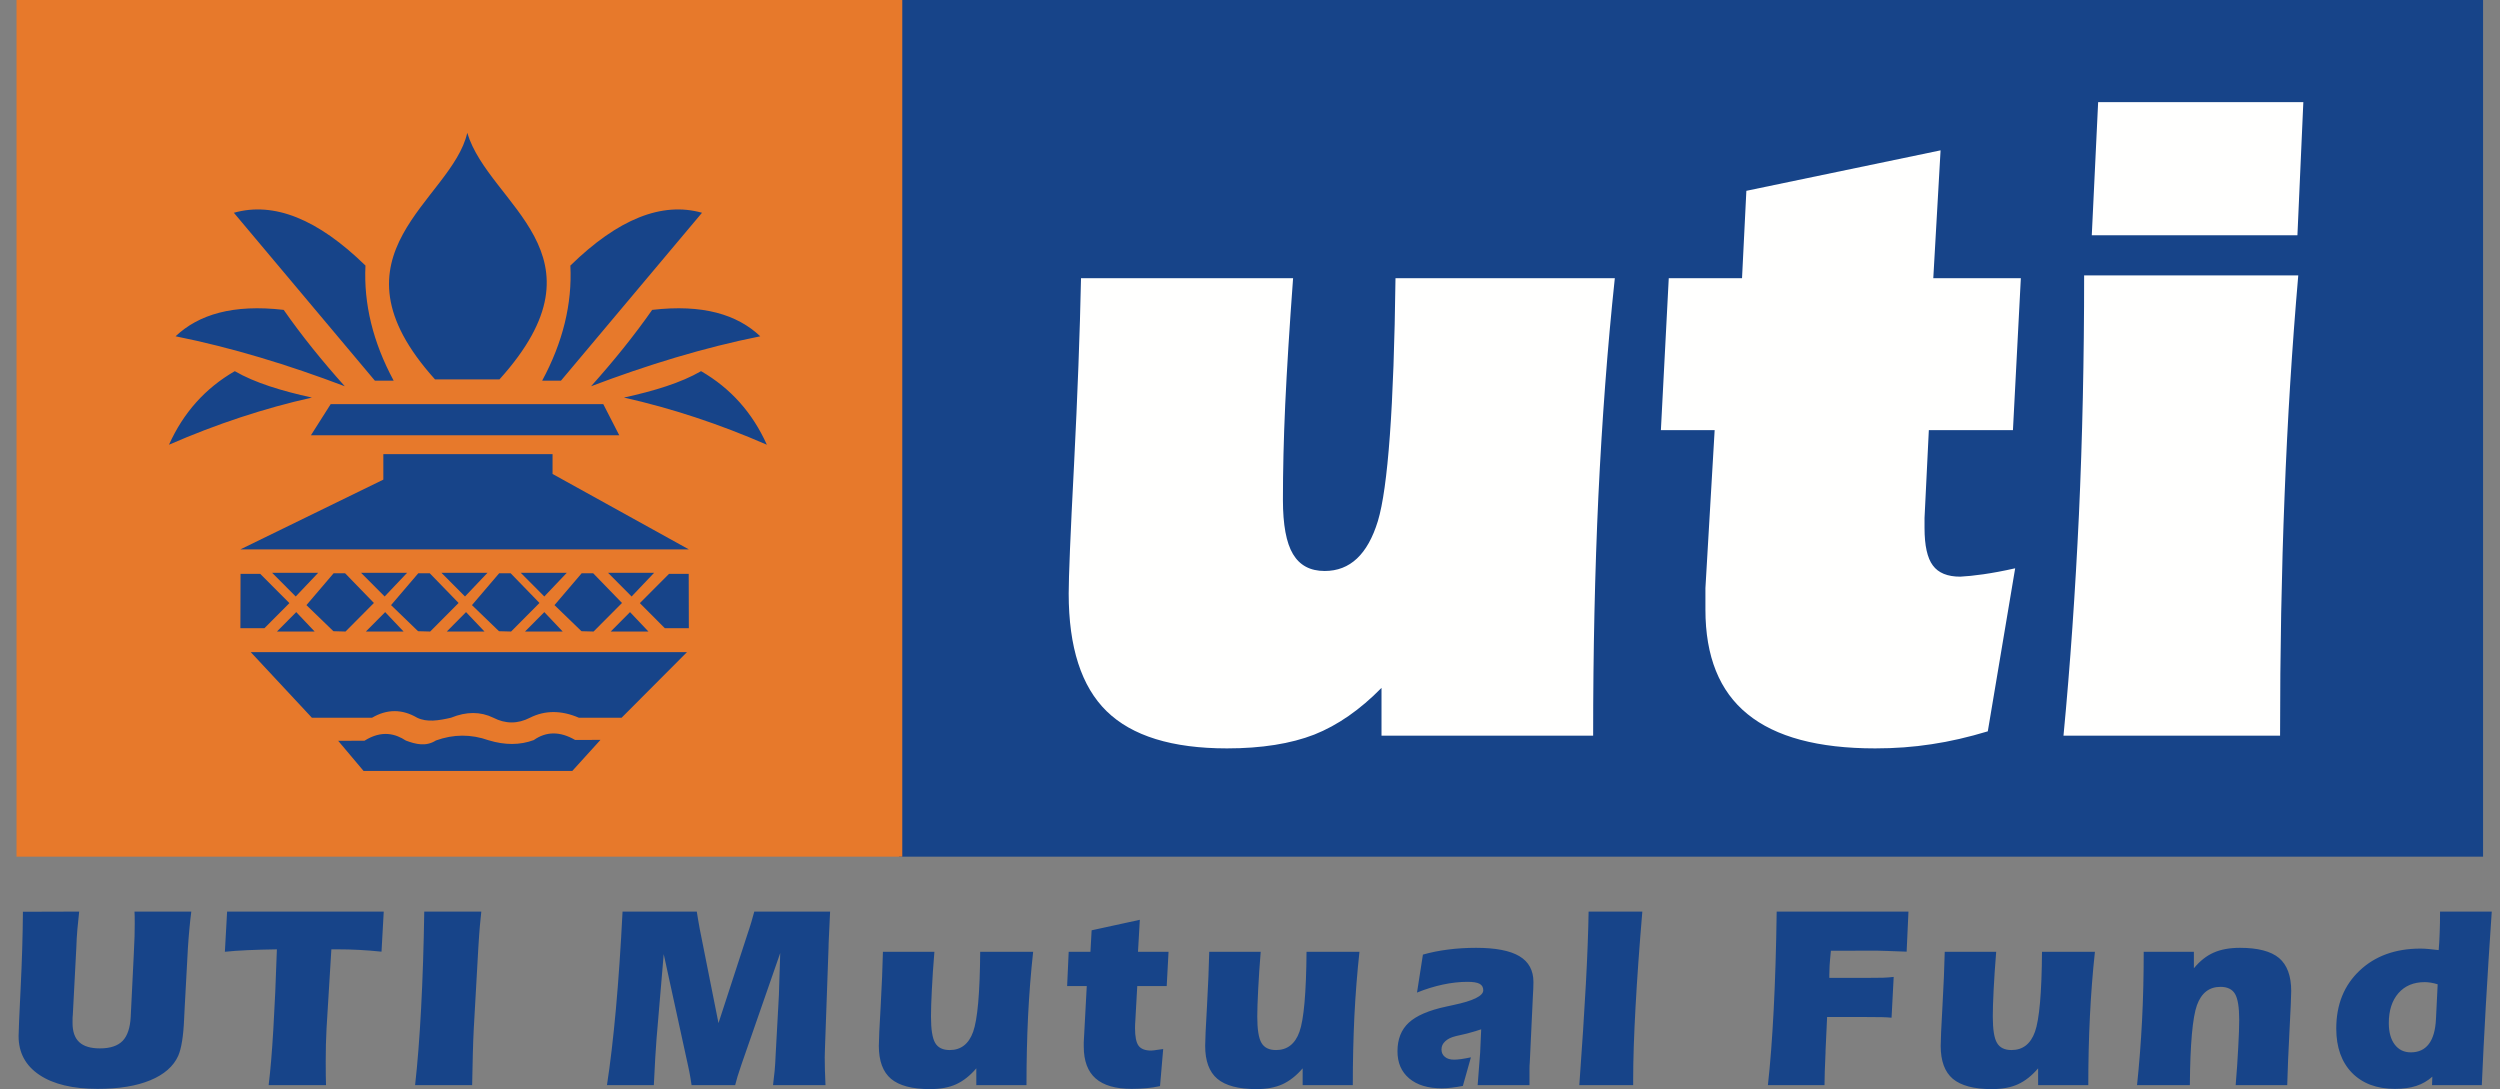
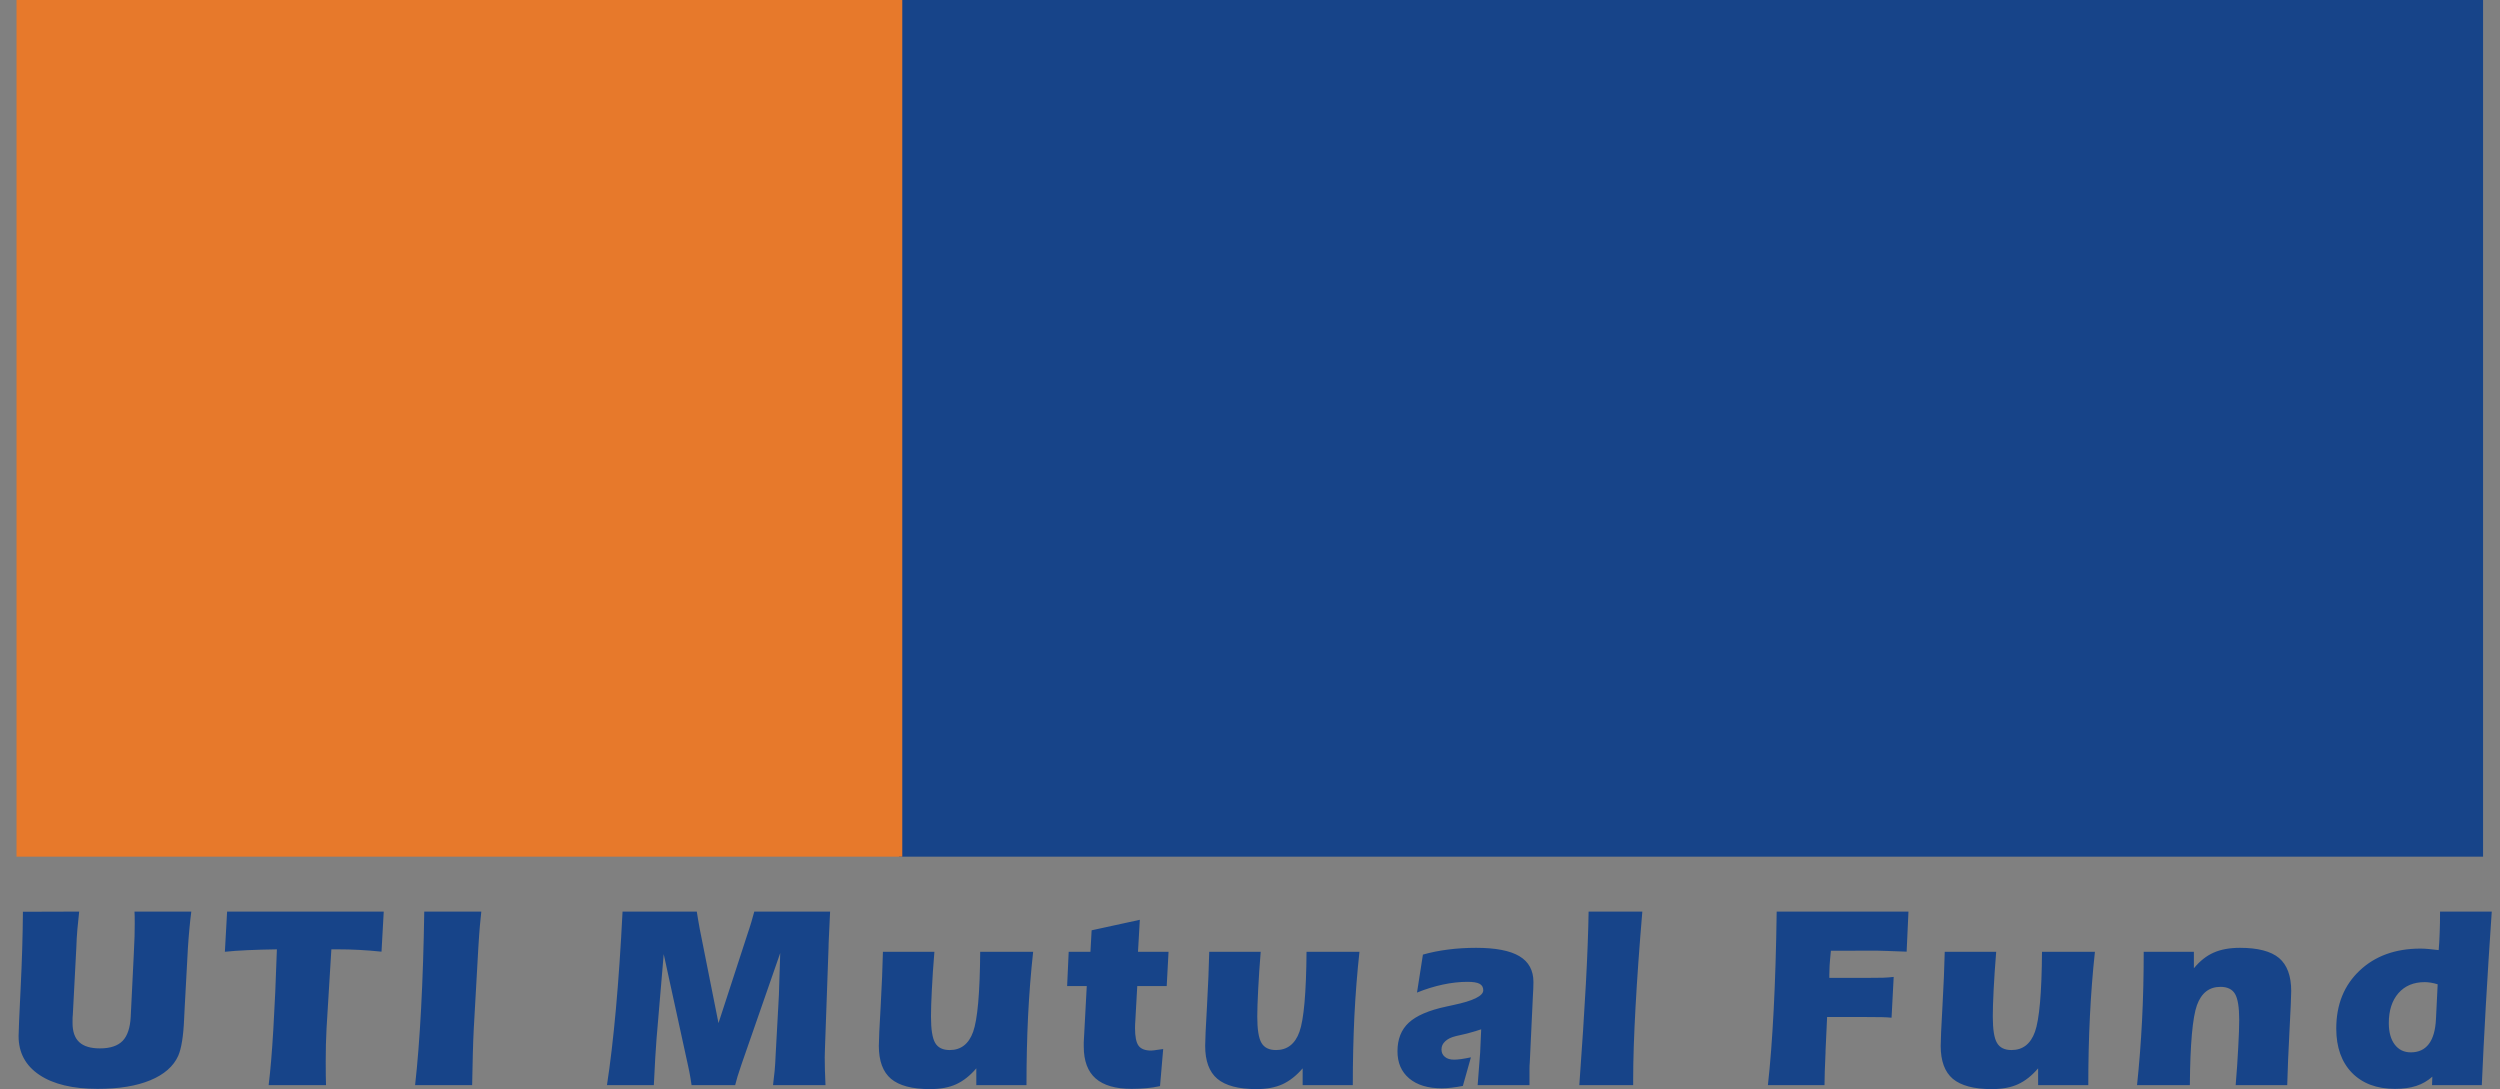
<svg xmlns="http://www.w3.org/2000/svg" width="101" height="44" viewBox="0 0 101 44" fill="none">
  <rect x="0" y="0" width="101" height="44" fill="#808080" stroke="none" />
  <path fill-rule="evenodd" clip-rule="evenodd" d="M36.319 34.609H100.316V0H36.319V34.609Z" fill="#174489" />
  <path fill-rule="evenodd" clip-rule="evenodd" d="M0.667 34.609H36.452V0H0.667V34.609Z" fill="#E7792B" />
  <path fill-rule="evenodd" clip-rule="evenodd" d="M3.199 36.828C3.172 37.064 3.148 37.303 3.126 37.547C3.105 37.792 3.091 38.036 3.084 38.276L2.942 40.991C2.938 41.028 2.935 41.07 2.932 41.12C2.931 41.168 2.931 41.239 2.931 41.333C2.931 41.679 3.021 41.937 3.204 42.105C3.384 42.272 3.663 42.355 4.036 42.355C4.45 42.355 4.754 42.255 4.952 42.054C5.149 41.85 5.259 41.524 5.281 41.073L5.402 38.618C5.419 38.276 5.431 38.014 5.436 37.835C5.441 37.653 5.443 37.484 5.443 37.324C5.443 37.191 5.443 37.088 5.441 37.019C5.439 36.951 5.438 36.887 5.434 36.828H7.728C7.7 37.049 7.674 37.279 7.653 37.517C7.63 37.753 7.61 38.01 7.592 38.287L7.46 40.727C7.452 40.828 7.446 40.97 7.439 41.156C7.41 41.856 7.33 42.355 7.2 42.655C7.007 43.083 6.629 43.412 6.071 43.643C5.512 43.875 4.803 43.99 3.946 43.99C2.938 43.99 2.152 43.802 1.592 43.426C1.031 43.05 0.751 42.529 0.751 41.859C0.751 41.69 0.778 41.047 0.833 39.933C0.889 38.819 0.919 37.785 0.926 36.835L3.199 36.828ZM15.503 36.828L15.413 38.447C15.106 38.415 14.806 38.392 14.512 38.376C14.219 38.36 13.926 38.353 13.637 38.353H13.387L13.192 41.554C13.181 41.768 13.173 41.982 13.167 42.2C13.162 42.418 13.159 42.639 13.159 42.867C13.159 43.13 13.161 43.327 13.162 43.461C13.162 43.596 13.167 43.723 13.171 43.84H10.853C10.925 43.264 10.988 42.511 11.043 41.579C11.099 40.649 11.147 39.575 11.186 38.353C10.742 38.36 10.344 38.371 9.992 38.387C9.641 38.403 9.34 38.424 9.085 38.452L9.175 36.828H15.503ZM19.075 43.84H16.77C16.869 42.957 16.95 41.921 17.013 40.732C17.076 39.542 17.118 38.242 17.14 36.828H19.445C19.424 36.998 19.407 37.187 19.388 37.395C19.37 37.603 19.348 37.898 19.325 38.281L19.14 41.566C19.124 41.868 19.112 42.209 19.102 42.588C19.093 42.967 19.082 43.384 19.075 43.84ZM28.15 36.828C28.165 36.926 28.181 37.029 28.201 37.141C28.219 37.254 28.243 37.385 28.271 37.536L29.027 41.333L30.188 37.769C30.255 37.574 30.309 37.401 30.353 37.256C30.398 37.109 30.436 36.966 30.473 36.828H33.536C33.515 37.194 33.496 37.608 33.478 38.075C33.475 38.176 33.473 38.245 33.473 38.281L33.331 42.283C33.331 42.318 33.328 42.384 33.325 42.479C33.32 42.576 33.319 42.655 33.319 42.716C33.319 42.865 33.32 43.035 33.326 43.224C33.332 43.414 33.34 43.619 33.35 43.84H31.23C31.254 43.656 31.276 43.464 31.296 43.26C31.314 43.058 31.327 42.847 31.335 42.634L31.468 40.194C31.47 40.143 31.477 39.921 31.488 39.532C31.498 39.144 31.51 38.8 31.521 38.503L29.96 42.99C29.889 43.199 29.836 43.362 29.798 43.483C29.762 43.603 29.729 43.723 29.7 43.84H27.94C27.924 43.736 27.907 43.62 27.885 43.496C27.864 43.37 27.838 43.234 27.805 43.089L26.814 38.547L26.524 41.967C26.509 42.175 26.49 42.426 26.473 42.72C26.454 43.016 26.436 43.387 26.415 43.84H24.521C24.653 42.981 24.775 41.957 24.882 40.77C24.989 39.579 25.079 38.267 25.151 36.828H28.15ZM41.739 38.452C41.647 39.286 41.58 40.151 41.534 41.05C41.491 41.948 41.47 42.878 41.47 43.84H39.443V43.161C39.189 43.459 38.918 43.671 38.627 43.805C38.337 43.935 37.987 44 37.574 44C36.85 44 36.326 43.86 35.997 43.584C35.67 43.307 35.505 42.862 35.505 42.254C35.505 42.033 35.529 41.499 35.579 40.654C35.625 39.81 35.656 39.076 35.67 38.452H37.75C37.704 39.006 37.669 39.516 37.647 39.98C37.622 40.442 37.612 40.807 37.612 41.073C37.612 41.59 37.669 41.944 37.781 42.134C37.894 42.327 38.09 42.422 38.369 42.422C38.823 42.422 39.14 42.175 39.315 41.684C39.492 41.19 39.588 40.113 39.6 38.452H41.739ZM45.865 41.276C45.865 41.283 45.864 41.314 45.859 41.371C45.856 41.428 45.855 41.483 45.855 41.533C45.855 41.882 45.903 42.12 46 42.25C46.096 42.378 46.267 42.443 46.504 42.443C46.558 42.443 46.666 42.429 46.832 42.403C46.9 42.392 46.952 42.385 46.993 42.381L46.865 43.879C46.688 43.918 46.504 43.947 46.315 43.963C46.123 43.98 45.925 43.99 45.718 43.99C45.063 43.99 44.58 43.848 44.261 43.568C43.943 43.287 43.784 42.857 43.784 42.283V42.103L43.905 39.838H43.112L43.175 38.452H44.054L44.102 37.584L46.049 37.16L45.975 38.452H47.209L47.135 39.838H45.945L45.865 41.276ZM54.922 38.452C54.831 39.286 54.763 40.151 54.717 41.05C54.675 41.948 54.653 42.878 54.653 43.84H52.627V43.161C52.372 43.459 52.1 43.671 51.81 43.805C51.522 43.935 51.17 44 50.757 44C50.035 44 49.509 43.86 49.181 43.584C48.853 43.307 48.689 42.862 48.689 42.254C48.689 42.033 48.713 41.499 48.762 40.654C48.809 39.81 48.839 39.076 48.853 38.452H50.932C50.887 39.006 50.853 39.516 50.83 39.98C50.806 40.442 50.794 40.807 50.794 41.073C50.794 41.59 50.851 41.944 50.964 42.134C51.077 42.327 51.273 42.422 51.551 42.422C52.006 42.422 52.324 42.175 52.498 41.684C52.675 41.19 52.771 40.113 52.784 38.452H54.922ZM59.1 43.871C58.944 43.901 58.794 43.925 58.65 43.941C58.508 43.959 58.373 43.968 58.246 43.968C57.686 43.968 57.247 43.834 56.931 43.568C56.615 43.3 56.458 42.936 56.458 42.473C56.458 41.985 56.609 41.598 56.915 41.316C57.22 41.034 57.726 40.815 58.431 40.665C58.499 40.647 58.593 40.626 58.718 40.602C59.521 40.434 59.924 40.234 59.924 40.007C59.924 39.887 59.875 39.8 59.775 39.745C59.677 39.692 59.514 39.666 59.285 39.666C58.971 39.666 58.638 39.703 58.289 39.777C57.942 39.852 57.593 39.959 57.247 40.1L57.486 38.566C57.806 38.474 58.148 38.407 58.506 38.361C58.866 38.315 59.241 38.292 59.634 38.292C60.423 38.292 61.007 38.405 61.385 38.631C61.762 38.855 61.951 39.204 61.951 39.677C61.951 39.752 61.949 39.839 61.945 39.934C61.942 40.031 61.937 40.133 61.929 40.239L61.802 42.945C61.795 42.995 61.792 43.074 61.792 43.177V43.84H59.697C59.725 43.467 59.746 43.175 59.764 42.967C59.778 42.759 59.79 42.613 59.798 42.526L59.84 41.584C59.769 41.609 59.691 41.633 59.604 41.66C59.518 41.684 59.404 41.719 59.264 41.756L58.816 41.859C58.631 41.903 58.486 41.973 58.388 42.067C58.286 42.159 58.236 42.269 58.236 42.396C58.236 42.522 58.28 42.622 58.373 42.697C58.465 42.774 58.587 42.81 58.743 42.81C58.816 42.81 58.911 42.804 59.025 42.788C59.136 42.772 59.272 42.748 59.425 42.716L59.1 43.871ZM66.35 36.828C66.23 38.253 66.138 39.536 66.076 40.677C66.013 41.82 65.98 42.804 65.98 43.627V43.84H63.804C63.92 42.233 64.009 40.871 64.069 39.752C64.13 38.634 64.166 37.66 64.18 36.828H66.35ZM71.423 43.84C71.519 42.978 71.597 41.963 71.657 40.791C71.717 39.622 71.758 38.3 71.778 36.828H77.102L77.028 38.447C76.742 38.438 76.486 38.427 76.259 38.419C76.031 38.41 75.877 38.406 75.8 38.406L73.968 38.411C73.942 38.679 73.923 38.88 73.916 39.011C73.909 39.141 73.905 39.262 73.905 39.373V39.507H75.324C75.67 39.507 75.92 39.505 76.077 39.5C76.235 39.495 76.377 39.482 76.505 39.467L76.419 41.115C76.3 41.105 76.172 41.096 76.038 41.093C75.904 41.09 75.698 41.088 75.418 41.088H74.923H73.815L73.752 42.454V42.515C73.725 43.11 73.71 43.55 73.71 43.84H71.423ZM84.635 38.452C84.544 39.286 84.477 40.151 84.433 41.05C84.388 41.948 84.367 42.878 84.367 43.84H82.34V43.161C82.086 43.459 81.816 43.671 81.524 43.805C81.236 43.935 80.885 44 80.471 44C79.749 44 79.223 43.86 78.894 43.584C78.567 43.307 78.404 42.862 78.404 42.254C78.404 42.033 78.427 41.499 78.475 40.654C78.523 39.81 78.553 39.076 78.567 38.452H80.646C80.6 39.006 80.567 39.516 80.543 39.98C80.519 40.442 80.509 40.807 80.509 41.073C80.509 41.59 80.565 41.944 80.679 42.134C80.791 42.327 80.988 42.422 81.266 42.422C81.721 42.422 82.037 42.175 82.213 41.684C82.389 41.19 82.485 40.113 82.497 38.452H84.635ZM86.336 43.84C86.424 43.002 86.492 42.134 86.538 41.239C86.585 40.343 86.606 39.413 86.606 38.452H88.633V39.118C88.873 38.826 89.14 38.614 89.432 38.486C89.725 38.356 90.08 38.292 90.497 38.292C91.218 38.292 91.744 38.43 92.073 38.703C92.4 38.982 92.565 39.426 92.565 40.038C92.565 40.26 92.54 40.791 92.496 41.633C92.451 42.476 92.421 43.21 92.404 43.84H90.321C90.367 43.285 90.402 42.774 90.425 42.305C90.451 41.84 90.464 41.471 90.464 41.203C90.464 40.694 90.408 40.343 90.294 40.153C90.182 39.964 89.985 39.869 89.706 39.869C89.252 39.869 88.936 40.116 88.757 40.608C88.58 41.1 88.483 42.178 88.47 43.84H86.336ZM98.482 39.766C98.386 39.735 98.296 39.714 98.209 39.7C98.123 39.686 98.04 39.678 97.959 39.678C97.51 39.678 97.156 39.827 96.897 40.123C96.638 40.42 96.508 40.822 96.508 41.333C96.508 41.7 96.588 41.99 96.747 42.2C96.906 42.41 97.123 42.515 97.397 42.515C97.711 42.515 97.953 42.403 98.125 42.178C98.296 41.952 98.392 41.615 98.413 41.171L98.482 39.766ZM98.266 43.498C98.077 43.666 97.863 43.792 97.617 43.871C97.371 43.951 97.084 43.99 96.758 43.99C96.019 43.99 95.441 43.772 95.017 43.339C94.597 42.904 94.385 42.309 94.385 41.554C94.385 40.586 94.7 39.805 95.329 39.212C95.955 38.62 96.775 38.323 97.789 38.323C97.887 38.323 97.999 38.328 98.119 38.34C98.242 38.35 98.376 38.364 98.523 38.384C98.542 38.164 98.555 37.929 98.563 37.682C98.573 37.434 98.578 37.15 98.578 36.828H100.667C100.571 38.214 100.493 39.481 100.427 40.626C100.362 41.773 100.308 42.843 100.265 43.84H98.254L98.266 43.498Z" fill="#174489" />
-   <path fill-rule="evenodd" clip-rule="evenodd" d="M84.508 9.504L84.765 4.125H93.055L92.816 9.504H84.508ZM92.85 11.127C92.6 14.008 92.413 16.983 92.296 20.044C92.174 23.111 92.115 26.339 92.115 29.72H83.365C83.639 26.854 83.843 23.877 83.989 20.792C84.129 17.712 84.199 14.491 84.199 11.127H92.85ZM67.1 17.377L67.418 11.238H70.378L70.553 7.709L78.399 6.074L78.105 11.238H81.642L81.323 17.377H77.925L77.751 20.924V21.33C77.751 22.039 77.863 22.547 78.087 22.844C78.309 23.146 78.676 23.297 79.194 23.297C79.44 23.286 79.753 23.254 80.126 23.201C80.506 23.146 80.932 23.068 81.413 22.959L80.307 29.546C79.531 29.781 78.772 29.957 78.039 30.066C77.304 30.18 76.545 30.235 75.758 30.235C73.454 30.235 71.733 29.774 70.601 28.85C69.463 27.929 68.899 26.519 68.899 24.629V24.169V23.759L69.272 17.377H67.1ZM65.239 11.238C64.939 14.053 64.722 16.983 64.575 20.035C64.433 23.086 64.363 26.313 64.363 29.72H55.813V27.79C54.947 28.673 54.042 29.302 53.095 29.678C52.147 30.046 50.97 30.235 49.57 30.235C47.352 30.235 45.733 29.733 44.709 28.734C43.686 27.735 43.175 26.149 43.175 23.975C43.175 23.321 43.244 21.59 43.391 18.775C43.533 15.96 43.628 13.448 43.673 11.238H52.241C52.094 13.224 51.989 14.925 51.923 16.335C51.859 17.753 51.83 19.036 51.83 20.193C51.83 21.197 51.964 21.929 52.236 22.384C52.506 22.838 52.929 23.068 53.518 23.068C54.543 23.068 55.254 22.395 55.666 21.052C56.072 19.714 56.314 16.439 56.378 11.238H65.239Z" fill="#FFFFFE" />
-   <path fill-rule="evenodd" clip-rule="evenodd" d="M20.177 15.329C24.766 10.242 19.765 8.301 18.877 5.367C18.257 8.109 12.987 10.242 17.576 15.329H20.177ZM14.765 10.729C14.689 12.277 15.068 13.828 15.904 15.378H15.144L9.448 8.596C11.068 8.138 12.84 8.849 14.765 10.729ZM23.043 10.729C23.12 12.277 22.74 13.828 21.904 15.378H22.664L28.361 8.596C26.741 8.138 24.968 8.849 23.043 10.729ZM13.929 15.605C13.008 14.577 12.179 13.549 11.461 12.519C9.412 12.282 8.027 12.706 7.093 13.586C9.371 14.043 11.651 14.741 13.929 15.605ZM23.879 15.605C24.799 14.577 25.628 13.549 26.348 12.519C28.395 12.282 29.782 12.706 30.715 13.586C28.437 14.043 26.157 14.741 23.879 15.605ZM12.6 16.062C11.385 15.795 10.296 15.466 9.486 14.995C8.295 15.682 7.409 16.671 6.827 17.967C8.751 17.128 10.676 16.493 12.6 16.062ZM25.208 16.062C26.424 15.795 27.512 15.466 28.323 14.995C29.513 15.682 30.399 16.671 30.981 17.967C29.057 17.128 27.132 16.493 25.208 16.062ZM13.359 16.328H24.373L25.018 17.586H12.561L13.359 16.328ZM15.487 18.348H22.323V19.148L27.829 22.195H9.712L15.487 19.377V18.348ZM10.131 26.347H27.753L25.113 28.996H23.386C22.677 28.691 22.019 28.691 21.411 28.996C20.916 29.25 20.423 29.25 19.93 28.996C19.411 28.743 18.841 28.743 18.221 28.996C17.726 29.111 17.244 29.188 16.853 28.996C16.246 28.641 15.638 28.641 15.031 28.996H12.6L10.131 26.347ZM13.663 29.929L14.689 31.147H23.12L24.259 29.891C23.918 29.893 23.575 29.893 23.233 29.894C22.626 29.541 22.068 29.544 21.563 29.9C21.005 30.106 20.398 30.108 19.74 29.907C19.03 29.656 18.321 29.658 17.612 29.915C17.207 30.171 16.802 30.07 16.397 29.919C15.992 29.654 15.436 29.477 14.726 29.925L13.663 29.929ZM9.718 23.185H10.514L11.692 24.366L10.684 25.378H9.712L9.718 23.185ZM27.824 23.185H27.027L25.85 24.366L26.858 25.378H27.829L27.824 23.185ZM10.993 23.141L11.947 24.098L12.855 23.141H10.993ZM14.586 23.141L15.54 24.098L16.448 23.141H14.586ZM17.834 23.141L18.786 24.098L19.695 23.141H17.834ZM21.038 23.141L21.99 24.098L22.899 23.141H21.038ZM24.565 23.141L25.517 24.098L26.427 23.141H24.565ZM24.674 25.513L25.453 24.729L26.196 25.513H24.674ZM21.211 25.513L21.99 24.729L22.733 25.513H21.211ZM18.051 25.513L18.828 24.729L19.573 25.513H18.051ZM14.782 25.513L15.561 24.729L16.304 25.513H14.782ZM11.189 25.513L11.968 24.729L12.711 25.513H11.189ZM12.38 24.447L13.479 23.159L13.942 23.16L15.106 24.36L13.959 25.514L13.47 25.501L12.38 24.447ZM15.799 24.447L16.899 23.159L17.362 23.16L18.527 24.36L17.379 25.514L16.89 25.501L15.799 24.447ZM19.067 24.447L20.167 23.159L20.63 23.16L21.795 24.36L20.648 25.514L20.159 25.501L19.067 24.447ZM22.401 24.447L23.5 23.159L23.964 23.16L25.129 24.36L23.98 25.514L23.492 25.501L22.401 24.447Z" fill="#174489" />
</svg>